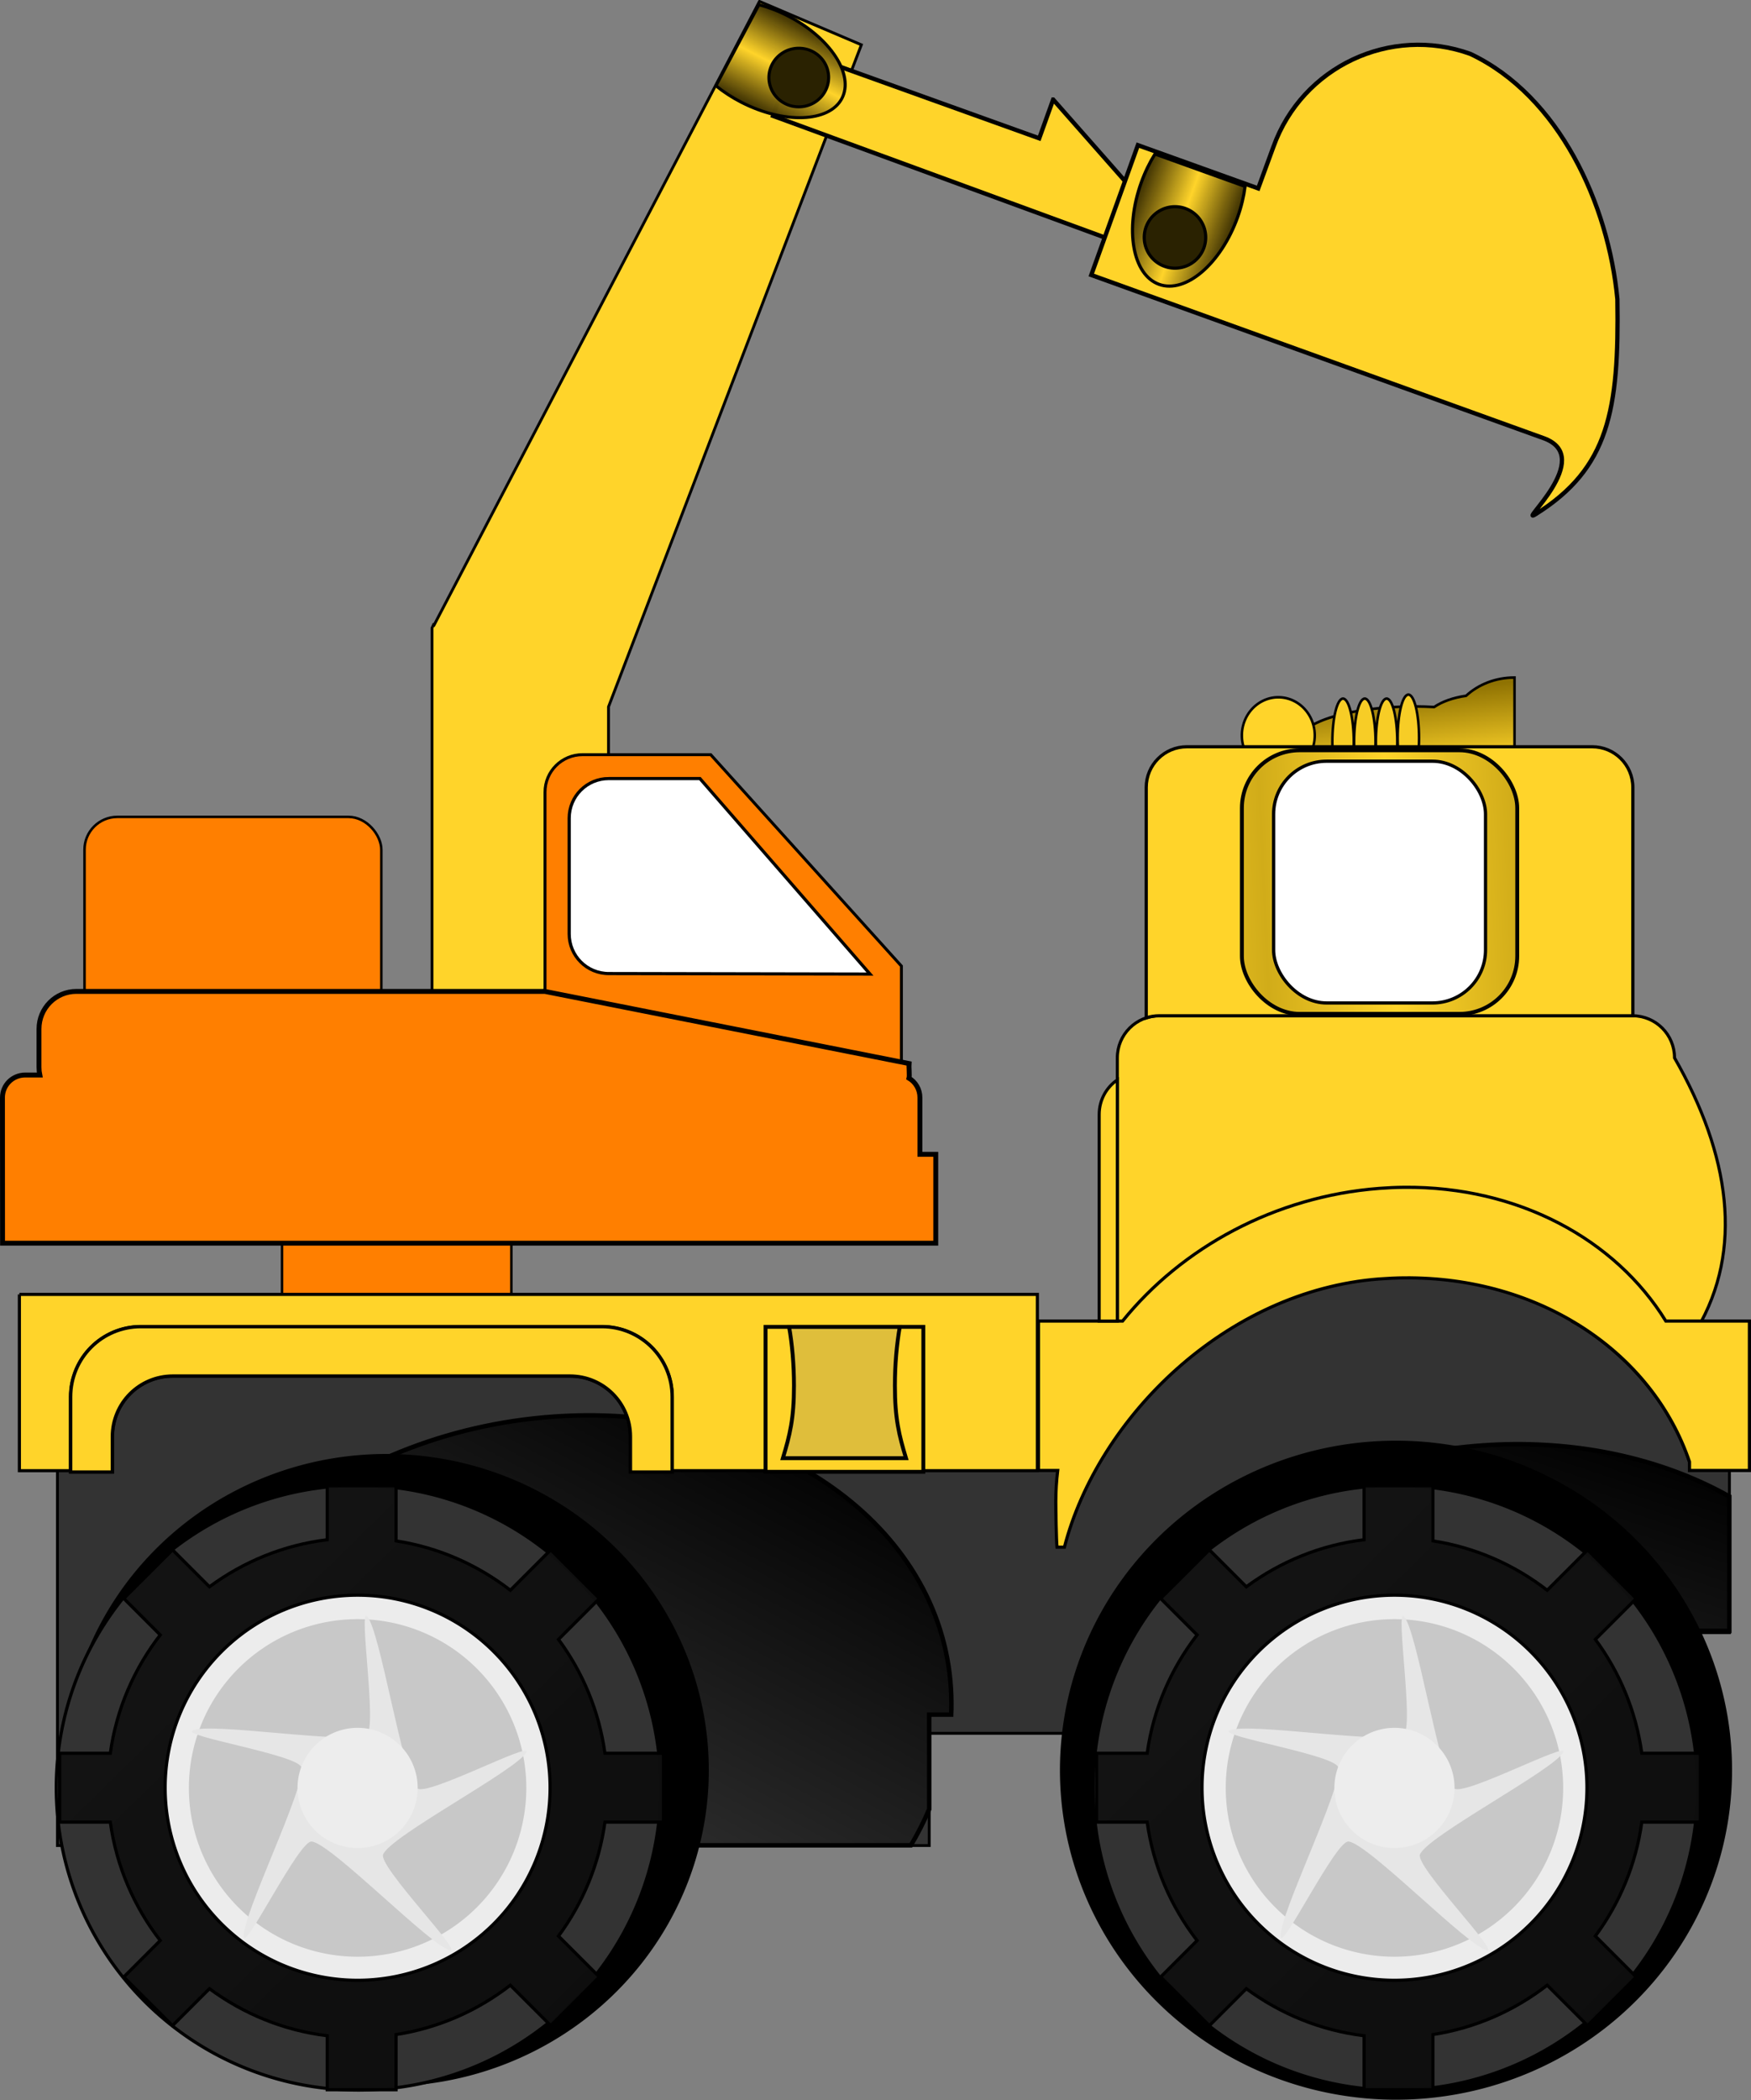
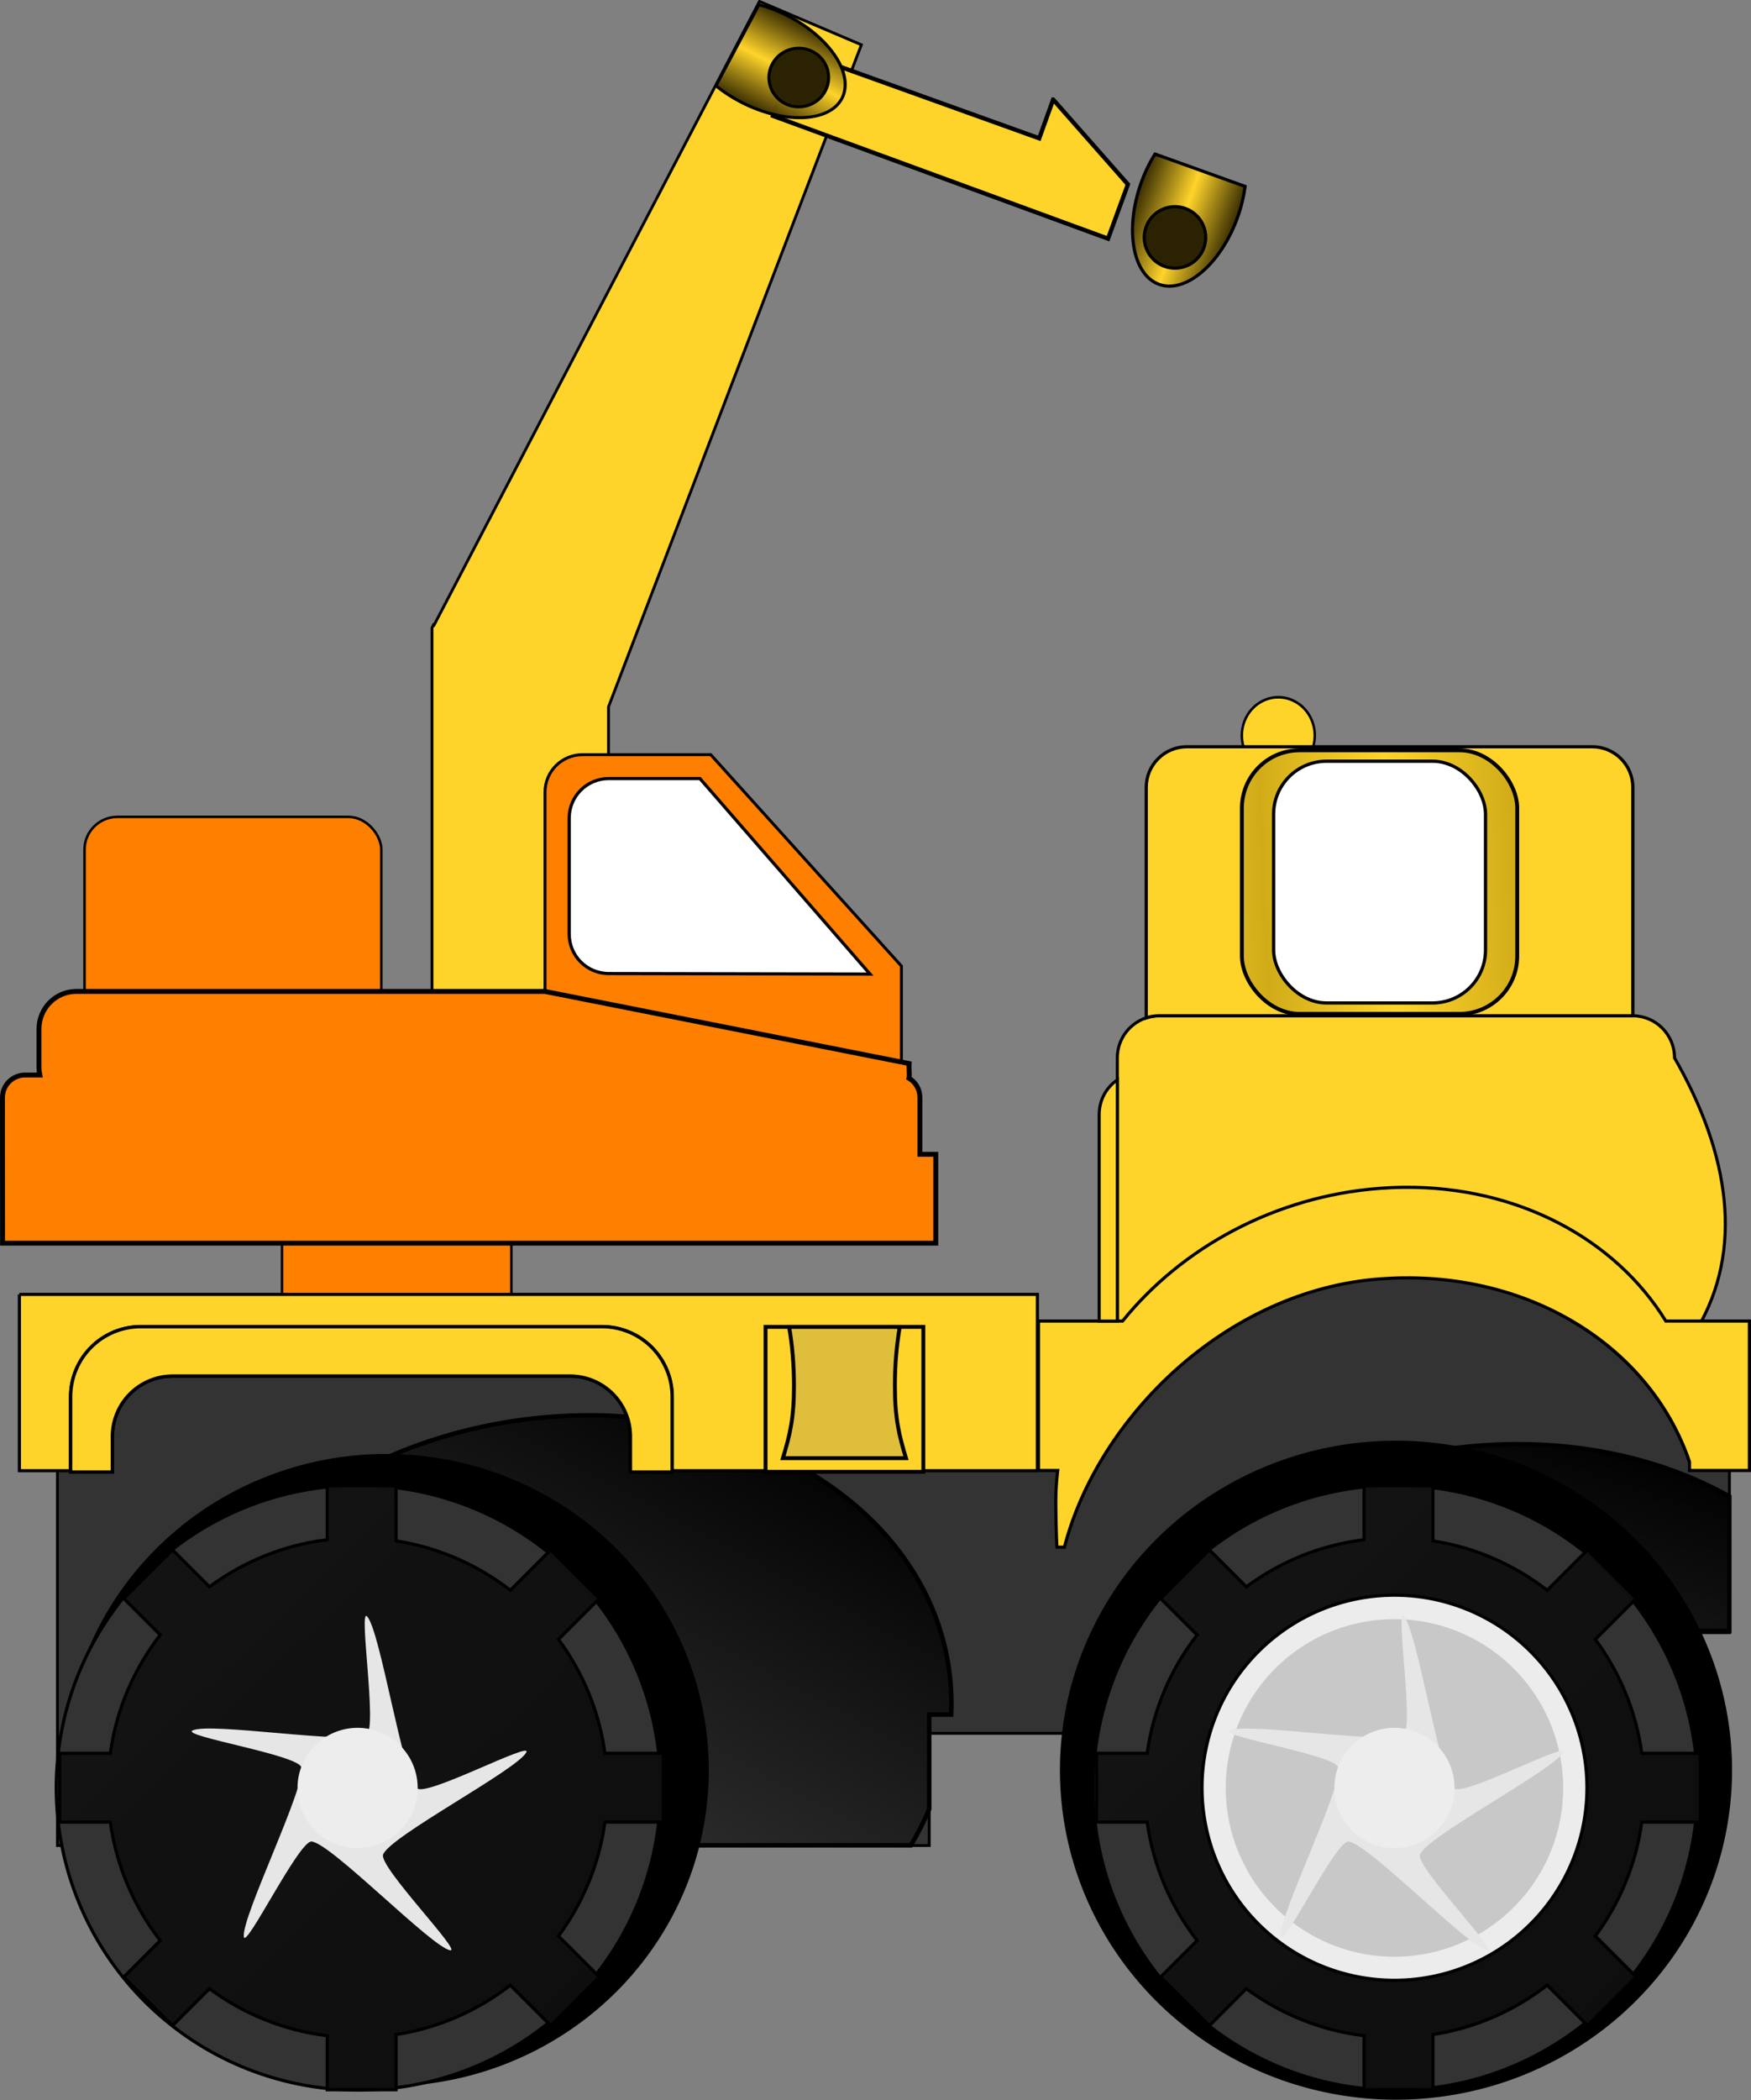
<svg xmlns="http://www.w3.org/2000/svg" xmlns:xlink="http://www.w3.org/1999/xlink" width="552.46" height="662.355">
  <rect width="100%" height="100%" fill="#808080" stroke="none" />
  <title>Excavator</title>
  <defs>
    <linearGradient xlink:href="#linearGradient4195" y2="0.821" x2="0.253" y1="0.125" x1="0.933" id="linearGradient4232" />
    <linearGradient id="linearGradient4195">
      <stop offset="0" stop-color="#000000" id="stop4197" />
      <stop offset="1" stop-opacity="0" stop-color="#000000" id="stop4199" />
    </linearGradient>
    <linearGradient xlink:href="#linearGradient4195" y2="1.305" x2="0.301" y1="0.199" x1="1.154" id="linearGradient4245" />
    <linearGradient xlink:href="#linearGradient4135" y2="Infinity" x2="1.035" y1="-Infinity" x1="0.105" id="linearGradient4234" />
    <linearGradient id="linearGradient4135">
      <stop offset="0" stop-color="#333333" id="stop4137" />
      <stop offset="1" stop-color="#000000" id="stop4139" />
    </linearGradient>
    <linearGradient xlink:href="#linearGradient4143" y2="0.967" x2="0.981" y1="0.163" x1="0.191" id="linearGradient4236" />
    <linearGradient id="linearGradient4143">
      <stop offset="0" stop-opacity="0.943" stop-color="#111111" id="stop4145" />
      <stop offset="1" stop-color="#0d0d0d" id="stop4147" />
    </linearGradient>
    <linearGradient xlink:href="#linearGradient4100" y2="Infinity" x2="0.876" y1="-Infinity" x1="0.067" id="linearGradient4238" />
    <linearGradient id="linearGradient4100">
      <stop offset="0" stop-color="#c8c8c8" id="stop4102" />
      <stop offset="1" stop-color="#e2e2e2" id="stop4104" />
    </linearGradient>
    <linearGradient xlink:href="#linearGradient4135" y2="Infinity" x2="1.035" y1="-Infinity" x1="0.105" id="linearGradient4177" />
    <linearGradient xlink:href="#linearGradient4143" y2="0.967" x2="0.981" y1="0.163" x1="0.191" id="linearGradient4179" />
    <linearGradient xlink:href="#linearGradient4100" y2="Infinity" x2="0.876" y1="-Infinity" x1="0.067" id="linearGradient4181" />
    <linearGradient xlink:href="#linearGradient4424" y2="0.767" x2="0.5" y1="0.153" x1="0.383" id="linearGradient4439" />
    <linearGradient id="linearGradient4424">
      <stop offset="0" stop-color="#8f7202" id="stop4426" />
      <stop offset="1" stop-color="#f8ce27" id="stop4428" />
    </linearGradient>
    <radialGradient xlink:href="#linearGradient4416" fy="18.976" fx="1309.92" r="15.147" cy="18.976" cx="1309.92" gradientTransform="matrix(-1.823 -0.078 0.067 -1.567 3696.95 150.36)" gradientUnits="userSpaceOnUse" id="radialGradient4441" />
    <linearGradient id="linearGradient4416">
      <stop offset="0" stop-color="#896d00" id="stop4418" />
      <stop offset="1" stop-color="#ffd42a" id="stop4420" />
    </linearGradient>
    <linearGradient xlink:href="#linearGradient4462" y2="0.5" x2="0.54" y1="0.479" x1="1.001" spreadMethod="reflect" id="linearGradient5246" />
    <linearGradient id="linearGradient4462">
      <stop offset="0" stop-color="#d1ac19" id="stop4464" />
      <stop offset="1" stop-color="#ffd42a" id="stop4466" />
    </linearGradient>
    <linearGradient xlink:href="#linearGradient4528" y2="0.41" x2="0.5" y1="0.41" x1="0.009" spreadMethod="reflect" id="linearGradient4592" />
    <linearGradient id="linearGradient4528">
      <stop offset="0" stop-opacity="0.981" stop-color="#3b2f01" id="stop4530" />
      <stop offset="1" stop-color="#ffd42a" id="stop4532" />
    </linearGradient>
    <radialGradient xlink:href="#linearGradient4548" fy="-130.941" fx="1293.3" r="7.732" cy="-130.941" cx="1293.3" gradientTransform="matrix(0.912 0 0 1 114.177 0)" gradientUnits="userSpaceOnUse" id="radialGradient4594" />
    <linearGradient id="linearGradient4548">
      <stop offset="0" stop-color="#ffd42a" id="stop4550" />
      <stop offset="0.636" stop-color="#e4bd23" id="stop4556" />
      <stop offset="0.856" stop-color="#d0ac1e" id="stop4558" />
      <stop offset="1" stop-color="#2a2201" id="stop4552" />
    </linearGradient>
    <linearGradient xlink:href="#linearGradient4528" y2="0.41" x2="0.5" y1="0.41" x1="0.009" spreadMethod="reflect" id="linearGradient4570" />
    <radialGradient xlink:href="#linearGradient4548" fy="-130.941" fx="1293.3" r="7.732" cy="-130.941" cx="1293.3" gradientTransform="matrix(0.912 0 0 1 114.177 0)" gradientUnits="userSpaceOnUse" id="radialGradient4572" />
  </defs>
  <g>
    <title>Layer 1</title>
    <g id="layer1">
      <g id="g5298">
        <path d="m365.813,320.343l149.232,0c7.36,0 13.285,5.925 13.285,13.285c17.462,30.431 21.89,60.542 7.071,85.593c0,7.36 -12.996,10.254 -20.356,10.254l-149.232,0c-7.36,0 -13.285,-5.925 -13.285,-13.285l0,-82.562c0,-7.36 5.925,-13.285 13.285,-13.285z" stroke-width="0.964px" stroke="#000000" fill-rule="evenodd" fill="#ffd42a" id="rect4370" />
        <rect height="28.795" width="72.366" y="392.223" x="88.978" stroke-width="0.777px" stroke="#000000" fill-rule="evenodd" fill="#ff7f00" id="rect4443" />
        <g id="g4211">
          <g id="g4207">
            <path d="m388.922,394.435l-19.7,26.871l-77.573,0l0,0.161l-273.537,0l0,160.565l275.068,0l0,-35.383l177.055,0l0,-31.738l75.417,0l0,-93.739l-25.379,0l-31.319,-33.669l-100.032,6.932z" stroke-width="0.897px" stroke="#000000" fill-rule="evenodd" fill="#333333" id="rect4183" />
            <path d="m184.679,446.371c-3.177,0.025 -6.419,0.154 -9.657,0.375c-69.082,4.717 -125.156,52.948 -125.156,107.688c0,9.663 1.742,18.92 5,27.531l232.531,0c2.202,-3.694 4.117,-7.495 5.781,-11.375l0,-29.844l6.938,0c0.048,-1.131 0.063,-2.269 0.063,-3.406c0,-52.174 -50.909,-91.48 -115.5,-90.969l0,0z" stroke-width="1.414px" stroke="#000000" fill-rule="evenodd" fill="url(#linearGradient4232)" id="path4190" />
            <path d="m477.616,455.465c-3.177,0.025 -6.418,0.154 -9.656,0.375c-59.284,4.047 -108.968,40.154 -121.875,84.906l124.125,0l0,-26.393l75.406,0l0,-42.419c-18.976,-10.615 -42.418,-16.672 -68,-16.469z" stroke-width="1.414px" stroke="#000000" fill-rule="evenodd" fill="url(#linearGradient4245)" id="path4243" />
          </g>
          <g id="g4152">
            <path d="m222.762,549.754a100.882,98.861 0 1 1 -201.763,17.036a100.882,98.861 0 1 1 201.763,-17.036z" stroke-width="1px" stroke="#000000" fill-rule="evenodd" fill="#000000" id="path4123" />
            <path d="m208.457,563.808a95.354,95.354 0 1 1 -190.708,0a95.354,95.354 0 1 1 190.708,0z" stroke-width="1px" stroke="#000000" fill-rule="evenodd" fill="url(#linearGradient4234)" id="path4110" />
            <path d="m103.241,468.559l0,17.031c-13.81,1.678 -26.498,6.966 -37.156,14.844l-11.656,-11.657l-15.375,15.344l11.5,11.5c-8.231,10.62 -13.823,23.374 -15.75,37.313l-15.969,0l0,21.718l15.969,0c1.923,13.955 7.51,26.715 15.75,37.344l-11.5,11.5l15.375,15.344l11.656,-11.656c10.658,7.878 23.346,13.165 37.156,14.843l0,17.032l21.719,0l0,-17.407c13.455,-2.08 25.759,-7.576 36.062,-15.562l12.75,12.75l15.344,-15.344l-12.906,-12.906c7.647,-10.339 12.818,-22.602 14.656,-35.938l18.469,0l0,-21.718l-18.469,0c-1.842,-13.324 -7.015,-25.575 -14.656,-35.907l12.906,-12.906l-15.344,-15.344l-12.75,12.75c-10.303,-7.985 -22.607,-13.482 -36.062,-15.562l0,-17.406l-21.719,0z" stroke-width="1px" stroke="#000000" fill-rule="evenodd" fill="url(#linearGradient4236)" id="path4090" />
-             <path d="m173.554,563.808a60.724,60.724 0 1 1 -121.448,0a60.724,60.724 0 1 1 121.448,0z" stroke-width="1px" stroke="#000000" fill-rule="evenodd" fill="#ececec" id="path4092" />
-             <path d="m166.056,563.871a53.231,53.231 0 1 1 -106.463,0a53.231,53.231 0 1 1 106.463,0z" fill-rule="evenodd" fill="url(#linearGradient4238)" id="path4094" />
            <path d="m142.034,615.079c-5.956,-1.082 -37.706,-33.915 -43.742,-34.307c-3.971,-0.258 -20.804,34.124 -21.357,30.066c-0.841,-6.168 19.665,-47.415 18.162,-53.448c-0.989,-3.97 -37.939,-9.834 -34.363,-11.63c5.436,-2.729 49.859,4.611 54.966,1.275c3.36,-2.195 -2.643,-40.202 0.12,-37.254c4.201,4.482 11.15,50.265 15.809,54.236c3.065,2.613 36.305,-15.012 34.437,-11.394c-2.84,5.499 -42.969,26.454 -45.196,32.245c-1.466,3.81 25.081,30.923 21.163,30.211z" fill-rule="evenodd" fill="#e6e6e6" id="path4096" />
            <path d="m131.78,563.871a18.955,18.955 0 1 1 -37.91,0a18.955,18.955 0 1 1 37.91,0z" fill-rule="evenodd" fill="#ededed" id="path4098" />
          </g>
          <g id="g4161">
            <path d="m545.593,549.395a105.14,103.035 0 1 1 -210.281,17.755a105.14,103.035 0 1 1 210.281,-17.755z" stroke-width="1px" stroke="#000000" fill-rule="evenodd" fill="#000000" id="path4163" />
            <path d="m535.6,563.808a95.354,95.354 0 1 1 -190.709,0a95.354,95.354 0 1 1 190.709,0z" stroke-width="1px" stroke="#000000" fill-rule="evenodd" fill="url(#linearGradient4177)" id="path4165" />
            <path d="m430.384,468.559l0,17.031c-13.81,1.678 -26.499,6.966 -37.156,14.844l-11.657,-11.657l-15.375,15.344l11.5,11.5c-8.231,10.62 -13.823,23.374 -15.75,37.313l-15.968,0l0,21.718l15.968,0c1.924,13.955 7.51,26.715 15.75,37.344l-11.5,11.5l15.375,15.344l11.657,-11.656c10.657,7.878 23.346,13.165 37.156,14.843l0,17.032l21.719,0l0,-17.407c13.455,-2.08 25.759,-7.576 36.062,-15.562l12.75,12.75l15.344,-15.344l-12.906,-12.906c7.647,-10.339 12.818,-22.602 14.656,-35.938l18.469,0l0,-21.718l-18.469,0c-1.842,-13.324 -7.015,-25.575 -14.656,-35.907l12.906,-12.906l-15.344,-15.344l-12.75,12.75c-10.303,-7.985 -22.607,-13.482 -36.062,-15.562l0,-17.406l-21.719,0z" stroke-width="1px" stroke="#000000" fill-rule="evenodd" fill="url(#linearGradient4179)" id="path4167" />
            <path d="m500.697,563.808a60.724,60.724 0 1 1 -121.448,0a60.724,60.724 0 1 1 121.448,0z" stroke-width="1px" stroke="#000000" fill-rule="evenodd" fill="#ececec" id="path4169" />
            <path d="m493.199,563.871a53.231,53.231 0 1 1 -106.463,0a53.231,53.231 0 1 1 106.463,0z" fill-rule="evenodd" fill="url(#linearGradient4181)" id="path4171" />
            <path d="m469.177,615.079c-5.956,-1.082 -37.706,-33.915 -43.742,-34.307c-3.971,-0.258 -20.804,34.124 -21.357,30.066c-0.841,-6.168 19.665,-47.415 18.162,-53.448c-0.988,-3.97 -37.939,-9.834 -34.362,-11.63c5.436,-2.729 49.859,4.611 54.966,1.275c3.36,-2.195 -2.643,-40.202 0.12,-37.254c4.2,4.482 11.15,50.265 15.809,54.236c3.065,2.613 36.305,-15.012 34.436,-11.394c-2.84,5.499 -42.968,26.454 -45.196,32.245c-1.465,3.81 25.082,30.923 21.164,30.211z" fill-rule="evenodd" fill="#e6e6e6" id="path4173" />
            <path d="m458.923,563.871a18.955,18.955 0 1 1 -37.91,0a18.955,18.955 0 1 1 37.91,0z" fill-rule="evenodd" fill="#ededed" id="path4175" />
          </g>
        </g>
        <path d="m212.086,463.82l0,-23.25c0,-1.536 -0.143,-3.022 -0.438,-4.468c-0.295,-1.447 -0.753,-2.86 -1.312,-4.188c-0.56,-1.328 -1.236,-2.57 -2.032,-3.75c-0.796,-1.18 -1.685,-2.279 -2.687,-3.281c-1.003,-1.003 -2.101,-1.923 -3.281,-2.719c-1.181,-0.796 -2.454,-1.471 -3.782,-2.031c-1.328,-0.56 -2.74,-1.018 -4.187,-1.313c-1.447,-0.294 -2.933,-0.437 -4.469,-0.437l-145.437,0c-1.537,0 -3.022,0.143 -4.469,0.437c-1.447,0.295 -2.859,0.753 -4.188,1.313c-1.328,0.56 -2.57,1.235 -3.75,2.031c-1.18,0.796 -2.279,1.716 -3.281,2.719c-1.003,1.002 -1.923,2.101 -2.719,3.281c-0.796,1.18 -1.471,2.422 -2.031,3.75c-0.56,1.328 -1.018,2.741 -1.312,4.188c-0.295,1.446 -0.438,2.932 -0.438,4.468l0,23.25l13.188,0l0,-10.75c0,-1.323 0.121,-2.598 0.375,-3.843c0.253,-1.246 0.643,-2.451 1.125,-3.594c0.481,-1.143 1.065,-2.235 1.75,-3.25c0.685,-1.016 1.45,-1.981 2.312,-2.844c0.863,-0.863 1.828,-1.628 2.844,-2.312c1.016,-0.685 2.107,-1.269 3.25,-1.75c1.143,-0.482 2.348,-0.872 3.594,-1.125c1.246,-0.254 2.521,-0.375 3.844,-0.375l125.25,0c1.323,0 2.598,0.121 3.844,0.375c1.246,0.253 2.451,0.643 3.594,1.125c1.143,0.481 2.234,1.065 3.25,1.75c1.015,0.684 1.981,1.449 2.844,2.312c0.862,0.863 1.628,1.828 2.312,2.844c0.685,1.015 1.269,2.107 1.75,3.25c0.482,1.143 0.872,2.348 1.125,3.594c0.253,1.245 0.375,2.52 0.375,3.843l0,10.75l13.188,0z" stroke-width="0.989px" stroke="#000000" fill-rule="evenodd" fill="#b08c00" id="path4285" />
        <path d="m6.117,408.227l0,55.593l16.156,0l0,-23.25c0,-1.536 0.143,-3.022 0.438,-4.468c0.294,-1.447 0.753,-2.86 1.312,-4.188c0.56,-1.328 1.235,-2.57 2.031,-3.75c0.796,-1.18 1.716,-2.279 2.719,-3.281c1.003,-1.003 2.101,-1.923 3.281,-2.719c1.18,-0.796 2.422,-1.471 3.75,-2.031c1.328,-0.56 2.741,-1.018 4.188,-1.313c1.447,-0.294 2.932,-0.437 4.469,-0.437l145.437,0c1.536,0 3.022,0.143 4.469,0.437c1.447,0.295 2.859,0.753 4.187,1.313c1.328,0.56 2.601,1.235 3.782,2.031c1.18,0.796 2.278,1.716 3.281,2.719c1.002,1.002 1.891,2.101 2.687,3.281c0.796,1.18 1.472,2.422 2.032,3.75c0.559,1.328 1.017,2.741 1.312,4.188c0.295,1.446 0.438,2.932 0.438,4.468l0,23.25l115.218,0l0,-55.593l-321.187,0z" stroke-width="0.989px" stroke="#000000" fill-rule="evenodd" fill="#ffd42a" id="rect4280" />
        <path d="m44.461,418.383c-12.291,0 -22.188,9.896 -22.188,22.187l0,23.688l13.188,0l0,-11.188c0,-10.583 8.51,-19.093 19.094,-19.093l125.25,0c10.584,0 19.094,8.51 19.094,19.093l0,11.188l13.188,0l0,-23.688c0,-12.291 -9.896,-22.187 -22.188,-22.187l-145.437,0z" stroke-width="1.073px" stroke="#000000" fill-rule="evenodd" fill="#ffd42a" id="path4257" />
        <rect height="45.717" width="49.782" y="418.462" x="241.539" stroke-width="1.226px" stroke="#000000" fill-rule="evenodd" fill="#ffd42a" id="rect4264" />
        <path d="m248.977,418.477c0.966,5.576 1.531,11.873 1.531,18.562c0,10.417 -1.324,15.608 -3.5,22.832l38.844,0c-2.176,-7.224 -3.5,-12.415 -3.5,-22.832c0,-6.689 0.565,-12.986 1.531,-18.562l-34.906,0z" stroke-width="1.226px" stroke="#000000" fill-rule="evenodd" fill="#dfbe3b" id="rect4268" />
        <path d="m495.929,416.633c1.26,0.738 2.536,1.459 3.75,2.25c1.961,1.277 3.852,2.62 5.688,4.031c1.835,1.411 3.61,2.899 5.312,4.438c1.702,1.538 3.346,3.122 4.907,4.781c1.56,1.658 3.056,3.384 4.468,5.156c1.412,1.772 2.746,3.589 4,5.469c1.255,1.88 2.411,3.831 3.5,5.812c1.089,1.981 2.116,3.987 3.032,6.063c0.915,2.075 1.733,4.212 2.468,6.375l4.094,0c0.039,-1.038 0.062,-2.082 0.062,-3.125c0,-2.991 -0.152,-5.92 -0.469,-8.813c-0.317,-2.892 -0.787,-5.749 -1.406,-8.531c-0.619,-2.782 -1.406,-5.496 -2.312,-8.156c-0.907,-2.66 -1.946,-5.256 -3.125,-7.781c-1.179,-2.526 -2.501,-4.996 -3.938,-7.375c-0.124,-0.206 -0.28,-0.39 -0.406,-0.594l-29.625,0l0,0z" stroke-width="1px" stroke="#000000" fill-rule="evenodd" fill="#0000ff" id="path4354" />
        <path d="m443.023,374.445c-2.59,0.023 -5.235,0.141 -7.875,0.344c-32.985,2.533 -62.313,18.755 -80.969,41.844l-26.531,0l0,47.125l6.063,0c-0.382,3.225 -0.594,6.495 -0.594,9.781c0,2.544 0.136,11.929 0.375,14.406l2.344,0c10.585,-40.97 51.043,-80.886 99.312,-84.593c2.64,-0.203 5.285,-0.321 7.875,-0.344c42.813,-0.382 78.275,23.388 90.031,58l0,2.75l18.907,0l0,-47.125l-26.375,0c-15.913,-25.825 -46.639,-42.508 -82.563,-42.188z" stroke-width="1px" stroke="#000000" fill-rule="evenodd" fill="#ffd42a" id="path4352" />
        <path d="m352.523,340.57c-3.464,2.385 -5.719,6.365 -5.719,10.907l0,65.156l5.75,0c0,-0.149 -0.031,-0.288 -0.031,-0.438l0,-75.625l0,0z" stroke-width="0.964px" stroke="#000000" fill-rule="evenodd" fill="#ffd42a" id="path4383" />
        <g transform="matrix(0.785 0 0 0.822 292.769 73.916)" id="g4434">
-           <path d="m235.772,170.03c-7.679,0 -14.586,2.695 -19.469,7c-5.179,0.704 -9.659,2.242 -12.844,4.312c-2.47,-0.115 -4.978,-0.219 -7.562,-0.219c-25.65,0 -46.469,5.908 -46.469,13.157c0,7.249 20.819,13.125 46.469,13.125c6.832,0 13.28,-0.438 19.125,-1.188c4.909,5.021 12.359,8.25 20.75,8.25l0,-44.437z" stroke-width="1px" stroke="#000000" fill-rule="evenodd" fill="url(#linearGradient4439)" id="path4397" />
          <path d="m155.479,192.248a14.647,14.647 0 1 1 -29.294,0a14.647,14.647 0 1 1 29.294,0z" stroke-width="1px" stroke="#000000" fill-rule="evenodd" fill="url(#radialGradient4441)" id="path4395" />
-           <path d="m193.115,176.581c-2.369,0 -4.312,7.487 -4.312,16.687c0,9.201 1.943,16.657 4.312,16.657c2.37,0 4.282,-7.456 4.282,-16.657c0,-9.2 -1.912,-16.687 -4.282,-16.687zm-26.281,1.531c-2.37,0 -4.281,7.456 -4.281,16.656c0,9.201 1.911,16.688 4.281,16.688c2.37,0 4.313,-7.487 4.313,-16.688c0,-9.2 -1.943,-16.656 -4.313,-16.656zm8.75,0c-2.37,0 -4.281,7.456 -4.281,16.656c0,9.201 1.911,16.688 4.281,16.688c2.37,0 4.313,-7.487 4.313,-16.688c0,-9.2 -1.943,-16.656 -4.313,-16.656zm8.781,0c-2.369,0 -4.312,7.456 -4.312,16.656c0,9.201 1.942,16.688 4.312,16.688c2.37,0 4.282,-7.487 4.282,-16.688c0,-9.2 -1.912,-16.656 -4.282,-16.656z" stroke-width="1px" stroke="#000000" fill-rule="evenodd" fill="#f7cd26" id="path4406" />
        </g>
        <path d="m374.492,235.508c-7.116,0 -12.844,5.728 -12.844,12.844l0,72.656c1.311,-0.431 2.697,-0.656 4.156,-0.656l149.25,0c0.043,0 0.082,-0.001 0.125,0l0,-72c0,-7.116 -5.728,-12.844 -12.843,-12.844l-127.844,0z" stroke-width="1.01px" stroke="#000000" fill-rule="evenodd" fill="#ffd42a" id="rect4388" />
        <rect ry="18.222" height="83.118" width="86.876" y="236.628" x="391.829" stroke-width="1.22px" stroke="#000000" fill-rule="evenodd" fill="url(#linearGradient5246)" id="rect4393" />
        <path d="m239.616,0.444l-102.656,196.687l-0.188,-0.093l-0.468,1.031l0,127.406l55.687,0l0,-102.562l79.781,-208.782l-32.156,-13.687z" stroke-width="0.888px" stroke="#000000" fill-rule="evenodd" fill="#ffd42a" id="rect4476" />
        <path d="m183.804,238.006c-6.553,0 -11.844,5.26 -11.844,11.813l0,104.219c0,6.552 5.291,11.812 11.844,11.812l88.75,0c6.552,0 11.843,-5.26 11.843,-11.812l0,-49.375l-60.156,-66.657l-40.437,0z" stroke-width="0.931px" stroke="#000000" fill-rule="evenodd" fill="#ff7f00" id="rect4458" />
        <rect ry="10.345" height="111.827" width="93.644" y="257.629" x="26.669" stroke-width="0.795px" stroke="#000000" fill-rule="evenodd" fill="#ff7f00" id="rect4460" />
        <path d="m171.867,312.664l-147.75,0c-6.549,0 -11.812,5.295 -11.812,11.844l0,12.094c0,0.842 0.084,1.646 0.25,2.437l-4.625,0c-3.957,0 -7.156,3.168 -7.156,7.125l0.031,45.906l294.438,0l0,-28.031l-5,0c0,-1.679 0,-2.585 0,-4.125l0,-13.75c0,-2.607 -1.367,-4.883 -3.438,-6.125c0.211,-0.7 -0.078,-3.867 0,-4.618l-114.937,-22.757z" stroke-width="1.546" stroke-miterlimit="4" stroke="#000000" fill-rule="evenodd" fill="#ff7f00" id="path4456" />
        <rect ry="16.715" height="76.242" width="66.868" y="240.066" x="401.833" stroke-width="1.025px" stroke="#000000" fill-rule="evenodd" fill="#ffffff" id="rect4472" />
        <g transform="matrix(0.941 0.338 -0.338 0.941 24.548 -401.262)" id="g4584">
          <path d="m435.938,303.197l0,12.998l-81.445,0l0,21.74l112.572,0.707l0.105,-18.237l-31.232,-17.208z" stroke-width="1.352px" stroke="#000000" fill-rule="evenodd" fill="#ffd42a" id="path4489" />
          <g id="g4574">
-             <path d="m554.948,245.141c-26.802,0 -48.555,21.753 -48.554,48.555l-0.093,14.006l-40.338,0l0,43.513l151.734,0.187c17.784,0 1.175,29.223 5.789,23.344c16.776,-21.38 13.666,-39.661 1.307,-72.459c-12.743,-27.165 -38.836,-54.127 -69.844,-57.146l-0.001,0z" stroke-width="1.352px" stroke-miterlimit="4" stroke-dashoffset="0" stroke="#000000" fill-rule="evenodd" fill="#ffd42a" id="rect4493" />
            <g id="g4560">
              <path d="m471.979,308.509c-0.666,3.098 -1.031,6.434 -1.031,9.938c0,15.613 7.235,28.312 16.156,28.312c8.922,0 16.157,-12.699 16.157,-28.312c0,-3.505 -0.396,-6.84 -1.063,-9.938l-30.219,0z" stroke-width="1px" stroke="#000000" fill-rule="evenodd" fill="url(#linearGradient4592)" id="path4523" />
              <path d="m496.513,331.135a9.697,9.697 0 1 1 -19.394,0a9.697,9.697 0 1 1 19.394,0z" stroke-width="1px" stroke="#000000" fill-rule="evenodd" fill="url(#radialGradient4594)" id="path4546" />
            </g>
          </g>
        </g>
        <g transform="matrix(0.449 -0.846 0.861 0.44 698.859 1021.31)" id="g4564">
          <path d="m699.756,-914.246c-0.666,3.097 -1.031,6.434 -1.031,9.938c0,15.612 7.234,28.312 16.156,28.312c8.922,0 16.156,-12.7 16.156,-28.312c0,-3.505 -0.395,-6.84 -1.062,-9.938l-30.219,0z" stroke-width="1px" stroke="#000000" fill-rule="evenodd" fill="url(#linearGradient4570)" id="path4566" />
          <path d="m724.29,-891.62a9.697,9.697 0 1 1 -19.394,0a9.697,9.697 0 1 1 19.394,0z" stroke-width="1px" stroke="#000000" fill-rule="evenodd" fill="url(#radialGradient4572)" id="path4568" />
        </g>
        <path d="m192.085,245.538c-6.925,0 -12.5,5.575 -12.5,12.5l0,36.5c0,6.925 5.575,12.5 12.5,12.5l82.406,0.156l-53.656,-61.656l-28.75,0z" stroke-width="1px" stroke="#000000" fill-rule="evenodd" fill="#ffffff" id="rect5292" />
      </g>
    </g>
  </g>
</svg>